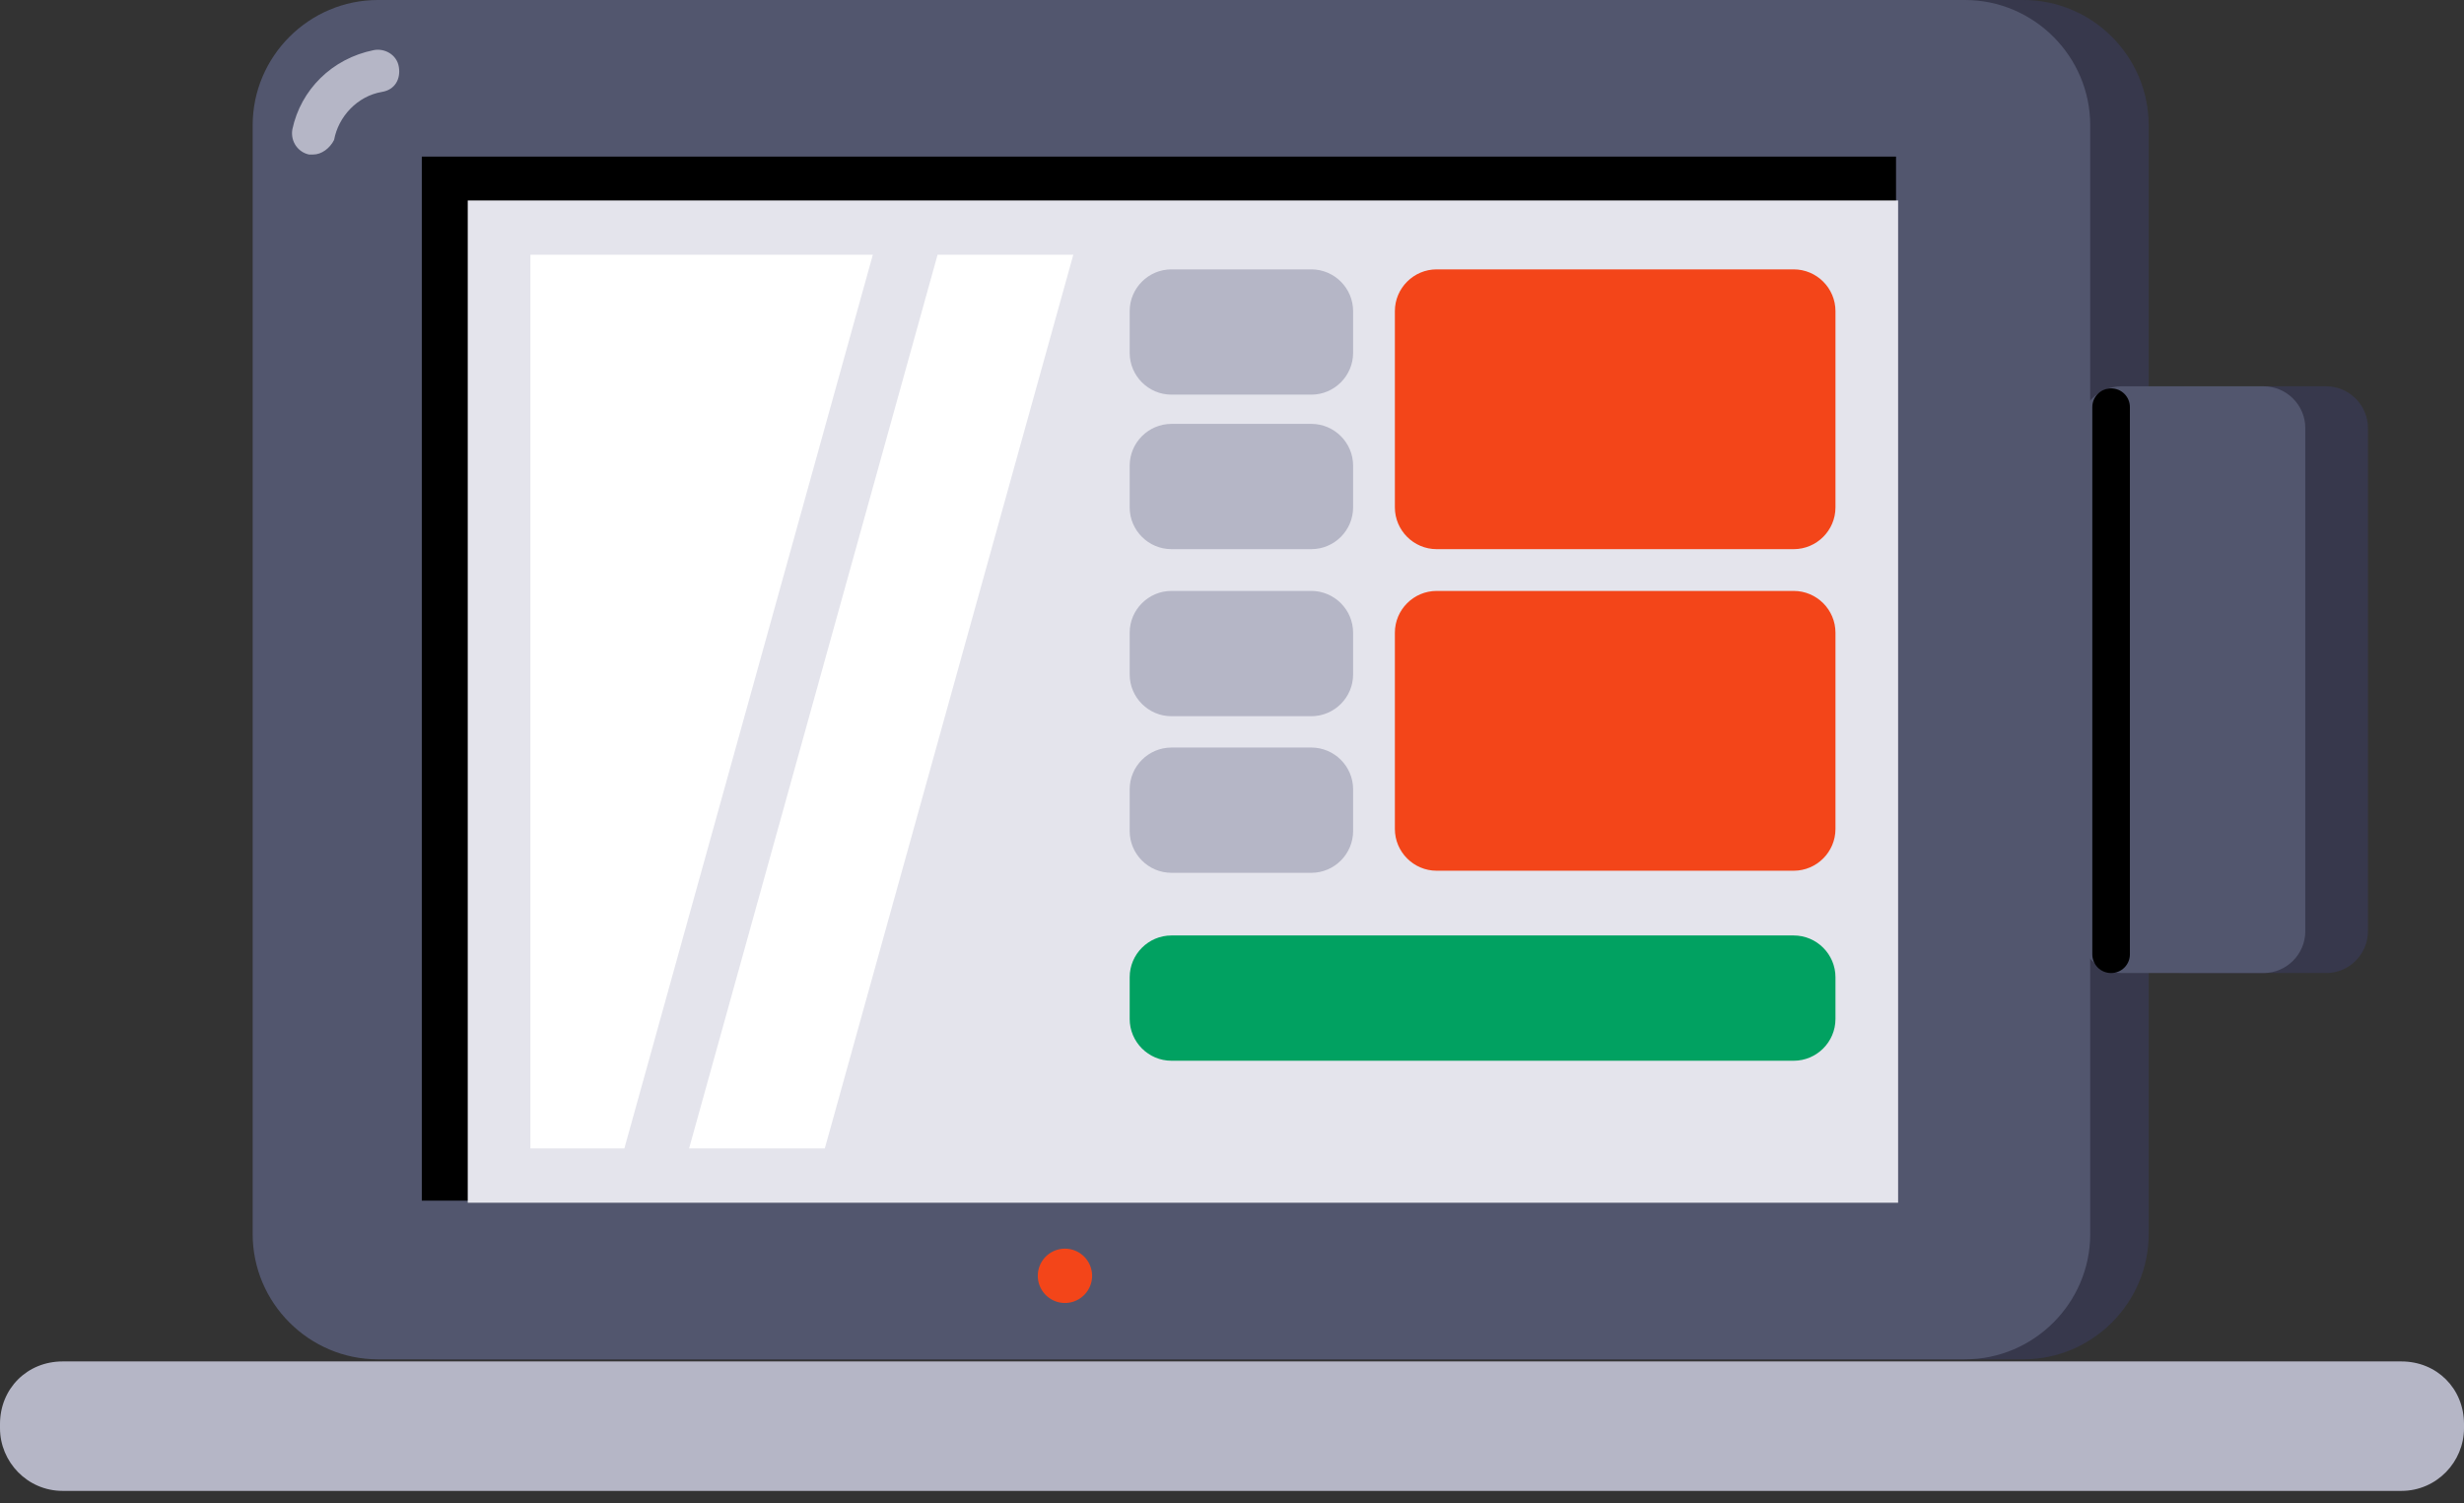
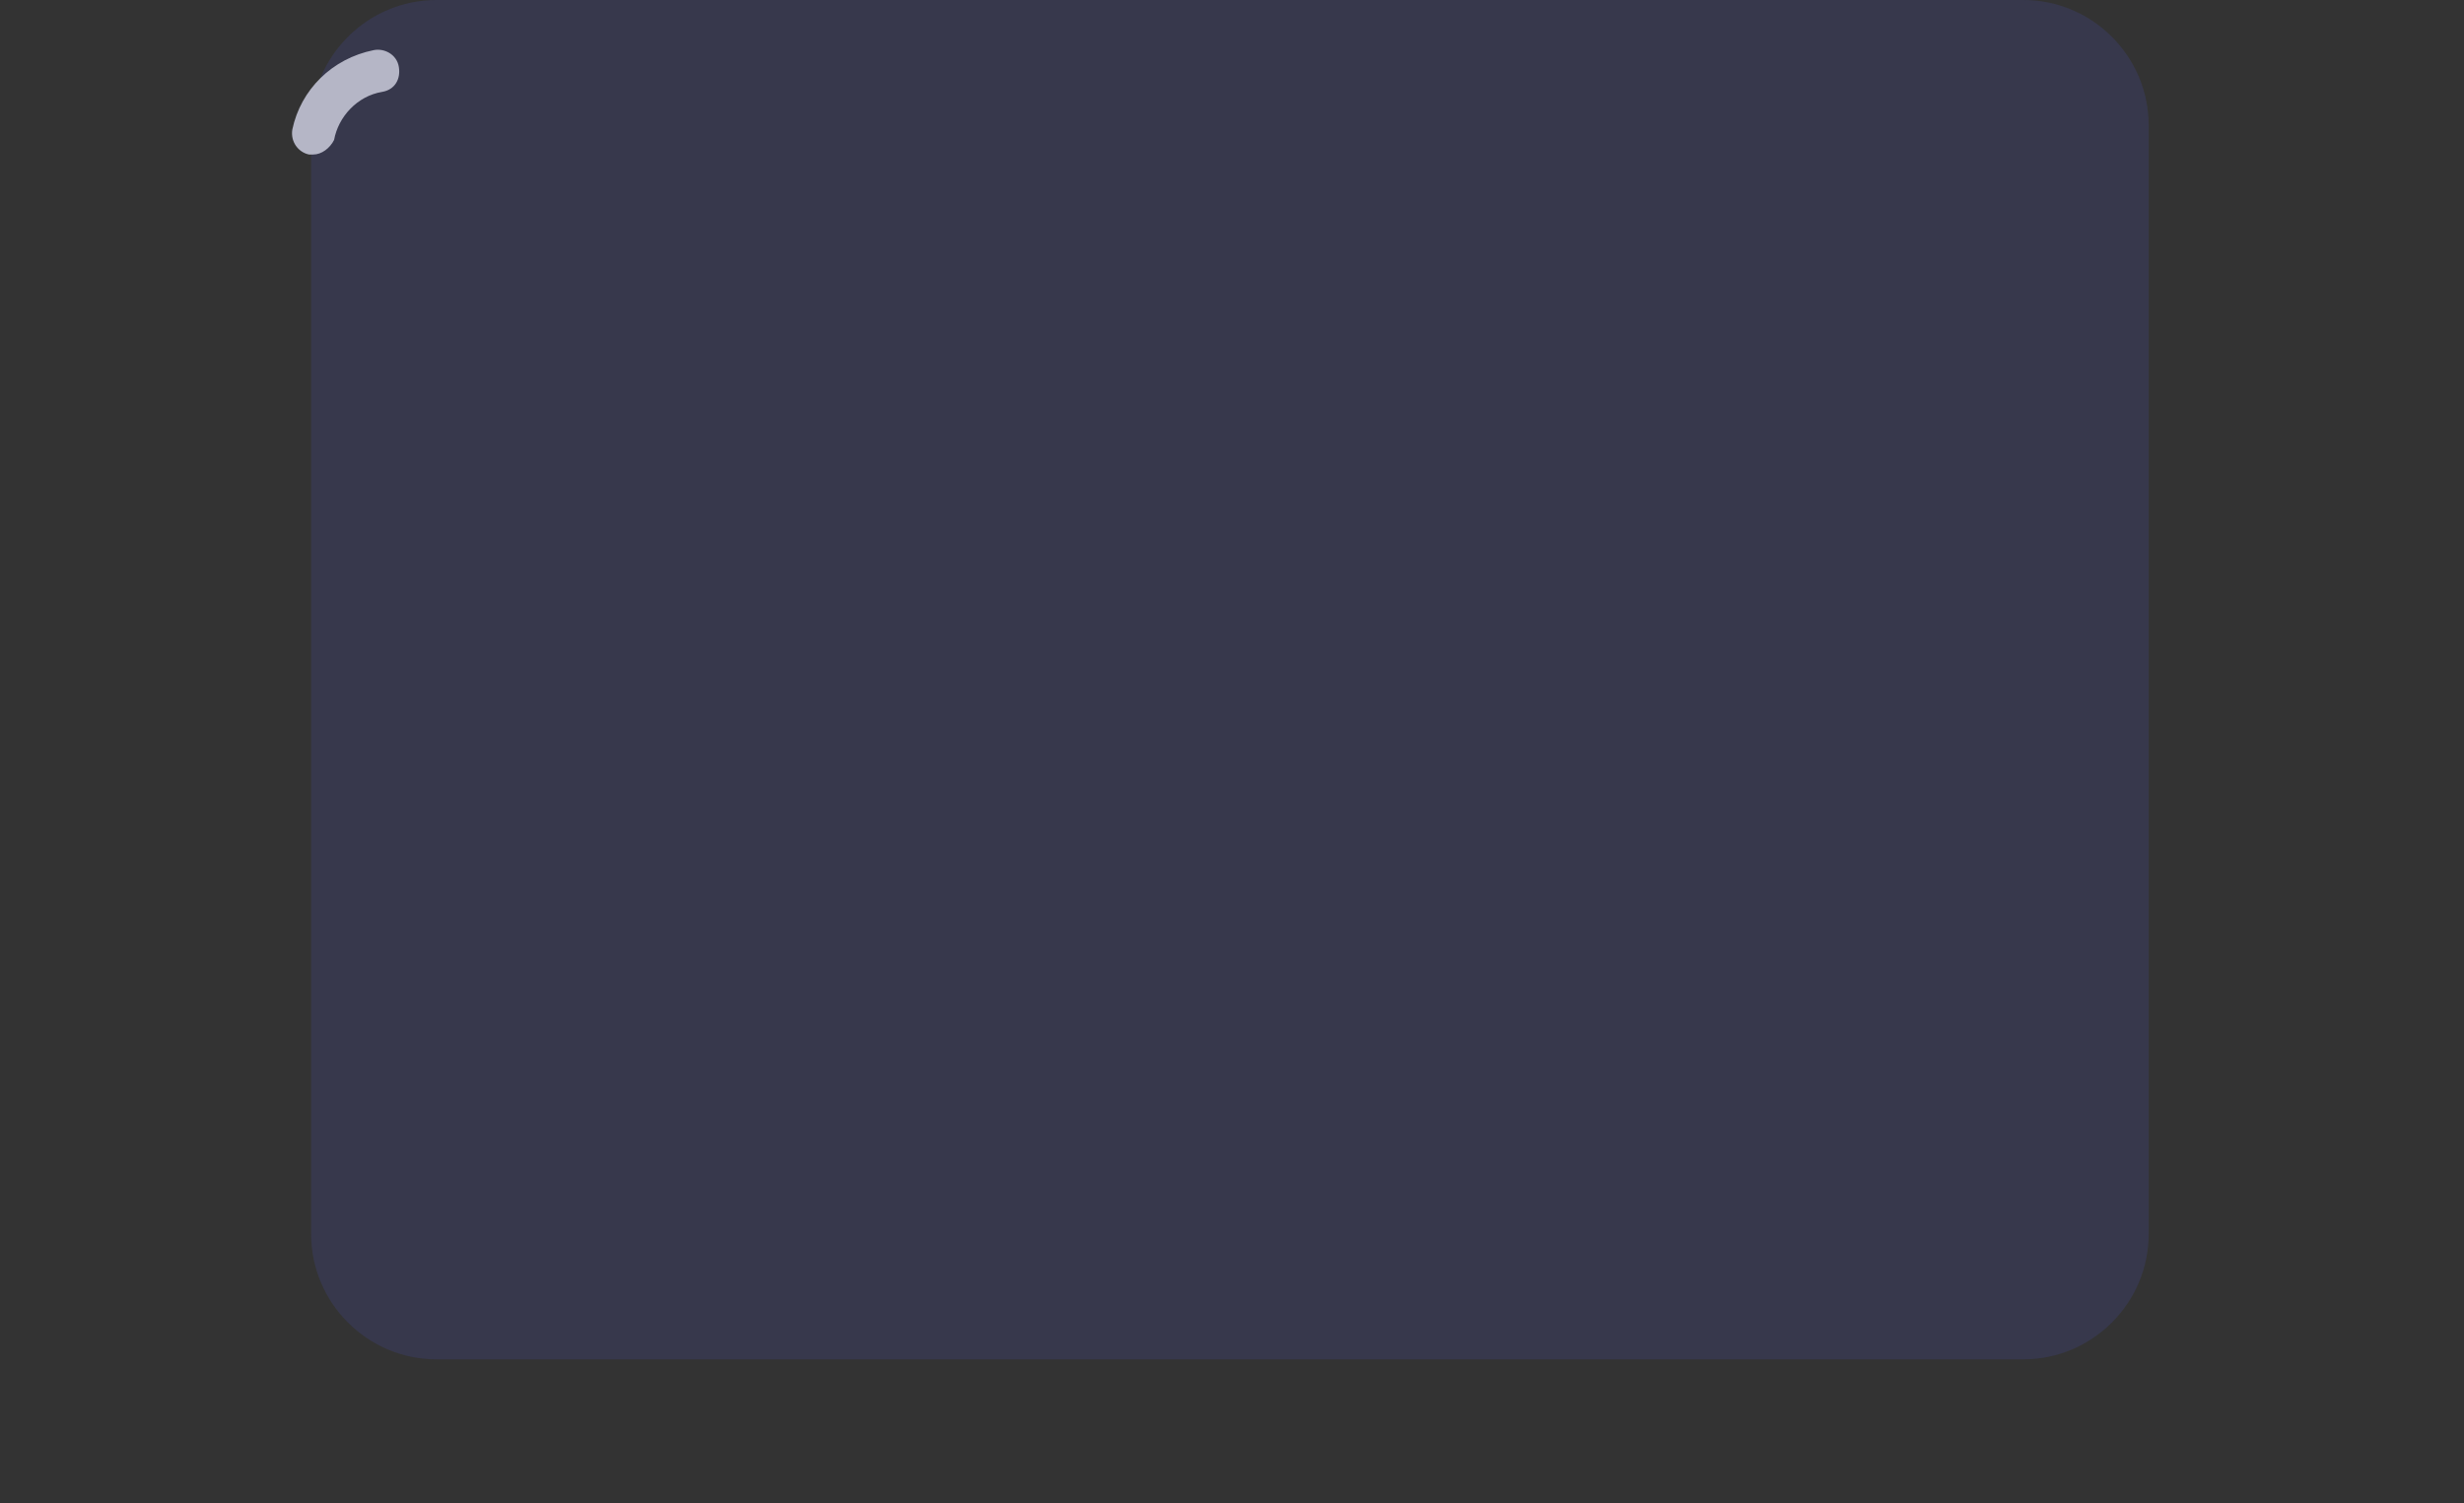
<svg xmlns="http://www.w3.org/2000/svg" xmlns:xlink="http://www.w3.org/1999/xlink" width="118" height="72">
  <rect width="100%" height="100%" fill="#333333" stroke="none" />
  <title>Page 1</title>
  <defs>
-     <path id="a" d="M0 71.4h118V0H0z" />
+     <path id="a" d="M0 71.4h118H0z" />
  </defs>
  <g fill="none" fill-rule="evenodd">
-     <path d="M115 71.4H3c-1.7 0-3-1.4-3-3v-.2c0-1.7 1.3-3 3-3h112c1.7 0 3 1.3 3 3v.2c0 1.6-1.3 3-3 3z" fill="#B5B6C6" />
    <path d="M96.9 0h-76c-3.3 0-6 2.7-6 6v53.1c0 3.3 2.7 6 6 6h76c3.3 0 6-2.7 6-6V6c0-3.3-2.7-6-6-6" fill="#37384C" />
-     <path d="M94.1 0h-76c-3.3 0-6 2.7-6 6v53.1c0 3.3 2.7 6 6 6h76c3.3 0 6-2.7 6-6V6c0-3.3-2.7-6-6-6" fill="#52566E" />
    <path d="M15 7.4h-.2c-.5-.1-.9-.6-.8-1.2.4-1.9 1.9-3.4 3.9-3.8.5-.1 1.1.2 1.2.8.1.6-.2 1.1-.8 1.2-1.2.2-2.1 1.2-2.3 2.3-.2.4-.6.7-1 .7" fill="#B5B6C6" />
    <mask id="b" fill="#fff">
      <use xlink:href="#a" />
    </mask>
    <path fill="#000" mask="url(#b)" d="M20.2 57.5h70.6v-50H20.2z" />
    <path fill="#E4E4EC" mask="url(#b)" d="M22.4 57.6h68.5v-48H22.4z" />
    <path d="M51 59.8a1.3 1.3 0 1 1 0 2.6 1.3 1.3 0 0 1 0-2.6" fill="#F34519" mask="url(#b)" />
    <path fill="#FFF" mask="url(#b)" d="M51.4 12.2h-6.5L33 55h6.5zm-26 0V55h4.5l11.9-42.8z" />
    <path d="M85.9 12.9H68.8c-1.1 0-2 .9-2 2v9.4c0 1.1.9 2 2 2h17.1c1.1 0 2-.9 2-2v-9.4c0-1.1-.9-2-2-2" fill="#F34519" mask="url(#b)" />
    <path d="M62.8 12.9h-6.7c-1.1 0-2 .9-2 2v2c0 1.1.9 2 2 2h6.7c1.1 0 2-.9 2-2v-2c0-1.1-.9-2-2-2m0 7.4h-6.7c-1.1 0-2 .9-2 2v2c0 1.1.9 2 2 2h6.7c1.1 0 2-.9 2-2v-2c0-1.1-.9-2-2-2m0 15.5h-6.7c-1.1 0-2 .9-2 2v2c0 1.1.9 2 2 2h6.7c1.1 0 2-.9 2-2v-2c0-1.1-.9-2-2-2m0-7.5h-6.7c-1.1 0-2 .9-2 2v2c0 1.1.9 2 2 2h6.7c1.1 0 2-.9 2-2v-2c0-1.1-.9-2-2-2" fill="#B5B6C6" mask="url(#b)" />
-     <path d="M85.9 28.3H68.8c-1.1 0-2 .9-2 2v9.4c0 1.1.9 2 2 2h17.1c1.1 0 2-.9 2-2v-9.4c0-1.1-.9-2-2-2" fill="#F34519" mask="url(#b)" />
    <path d="M85.9 44.8H56.1c-1.1 0-2 .9-2 2v2c0 1.1.9 2 2 2h29.8c1.1 0 2-.9 2-2v-2c0-1.1-.9-2-2-2" fill="#01A161" mask="url(#b)" />
    <path d="M111.4 18.5h-6.8c-1.1 0-2 .9-2 2v24.1c0 1.1.9 2 2 2h6.8c1.1 0 2-.9 2-2V20.5c0-1.1-.9-2-2-2" fill="#37384C" mask="url(#b)" />
-     <path d="M108.4 18.5h-6.8c-1.1 0-2 .9-2 2v24.1c0 1.1.9 2 2 2h6.8c1.1 0 2-.9 2-2V20.5c0-1.1-.9-2-2-2" fill="#52566E" mask="url(#b)" />
    <path d="M102 45.7V19.5c0-.5-.4-.9-.9-.9s-.9.4-.9.9v26.2c0 .5.4.9.9.9s.9-.4.9-.9" fill="#000" mask="url(#b)" />
  </g>
</svg>